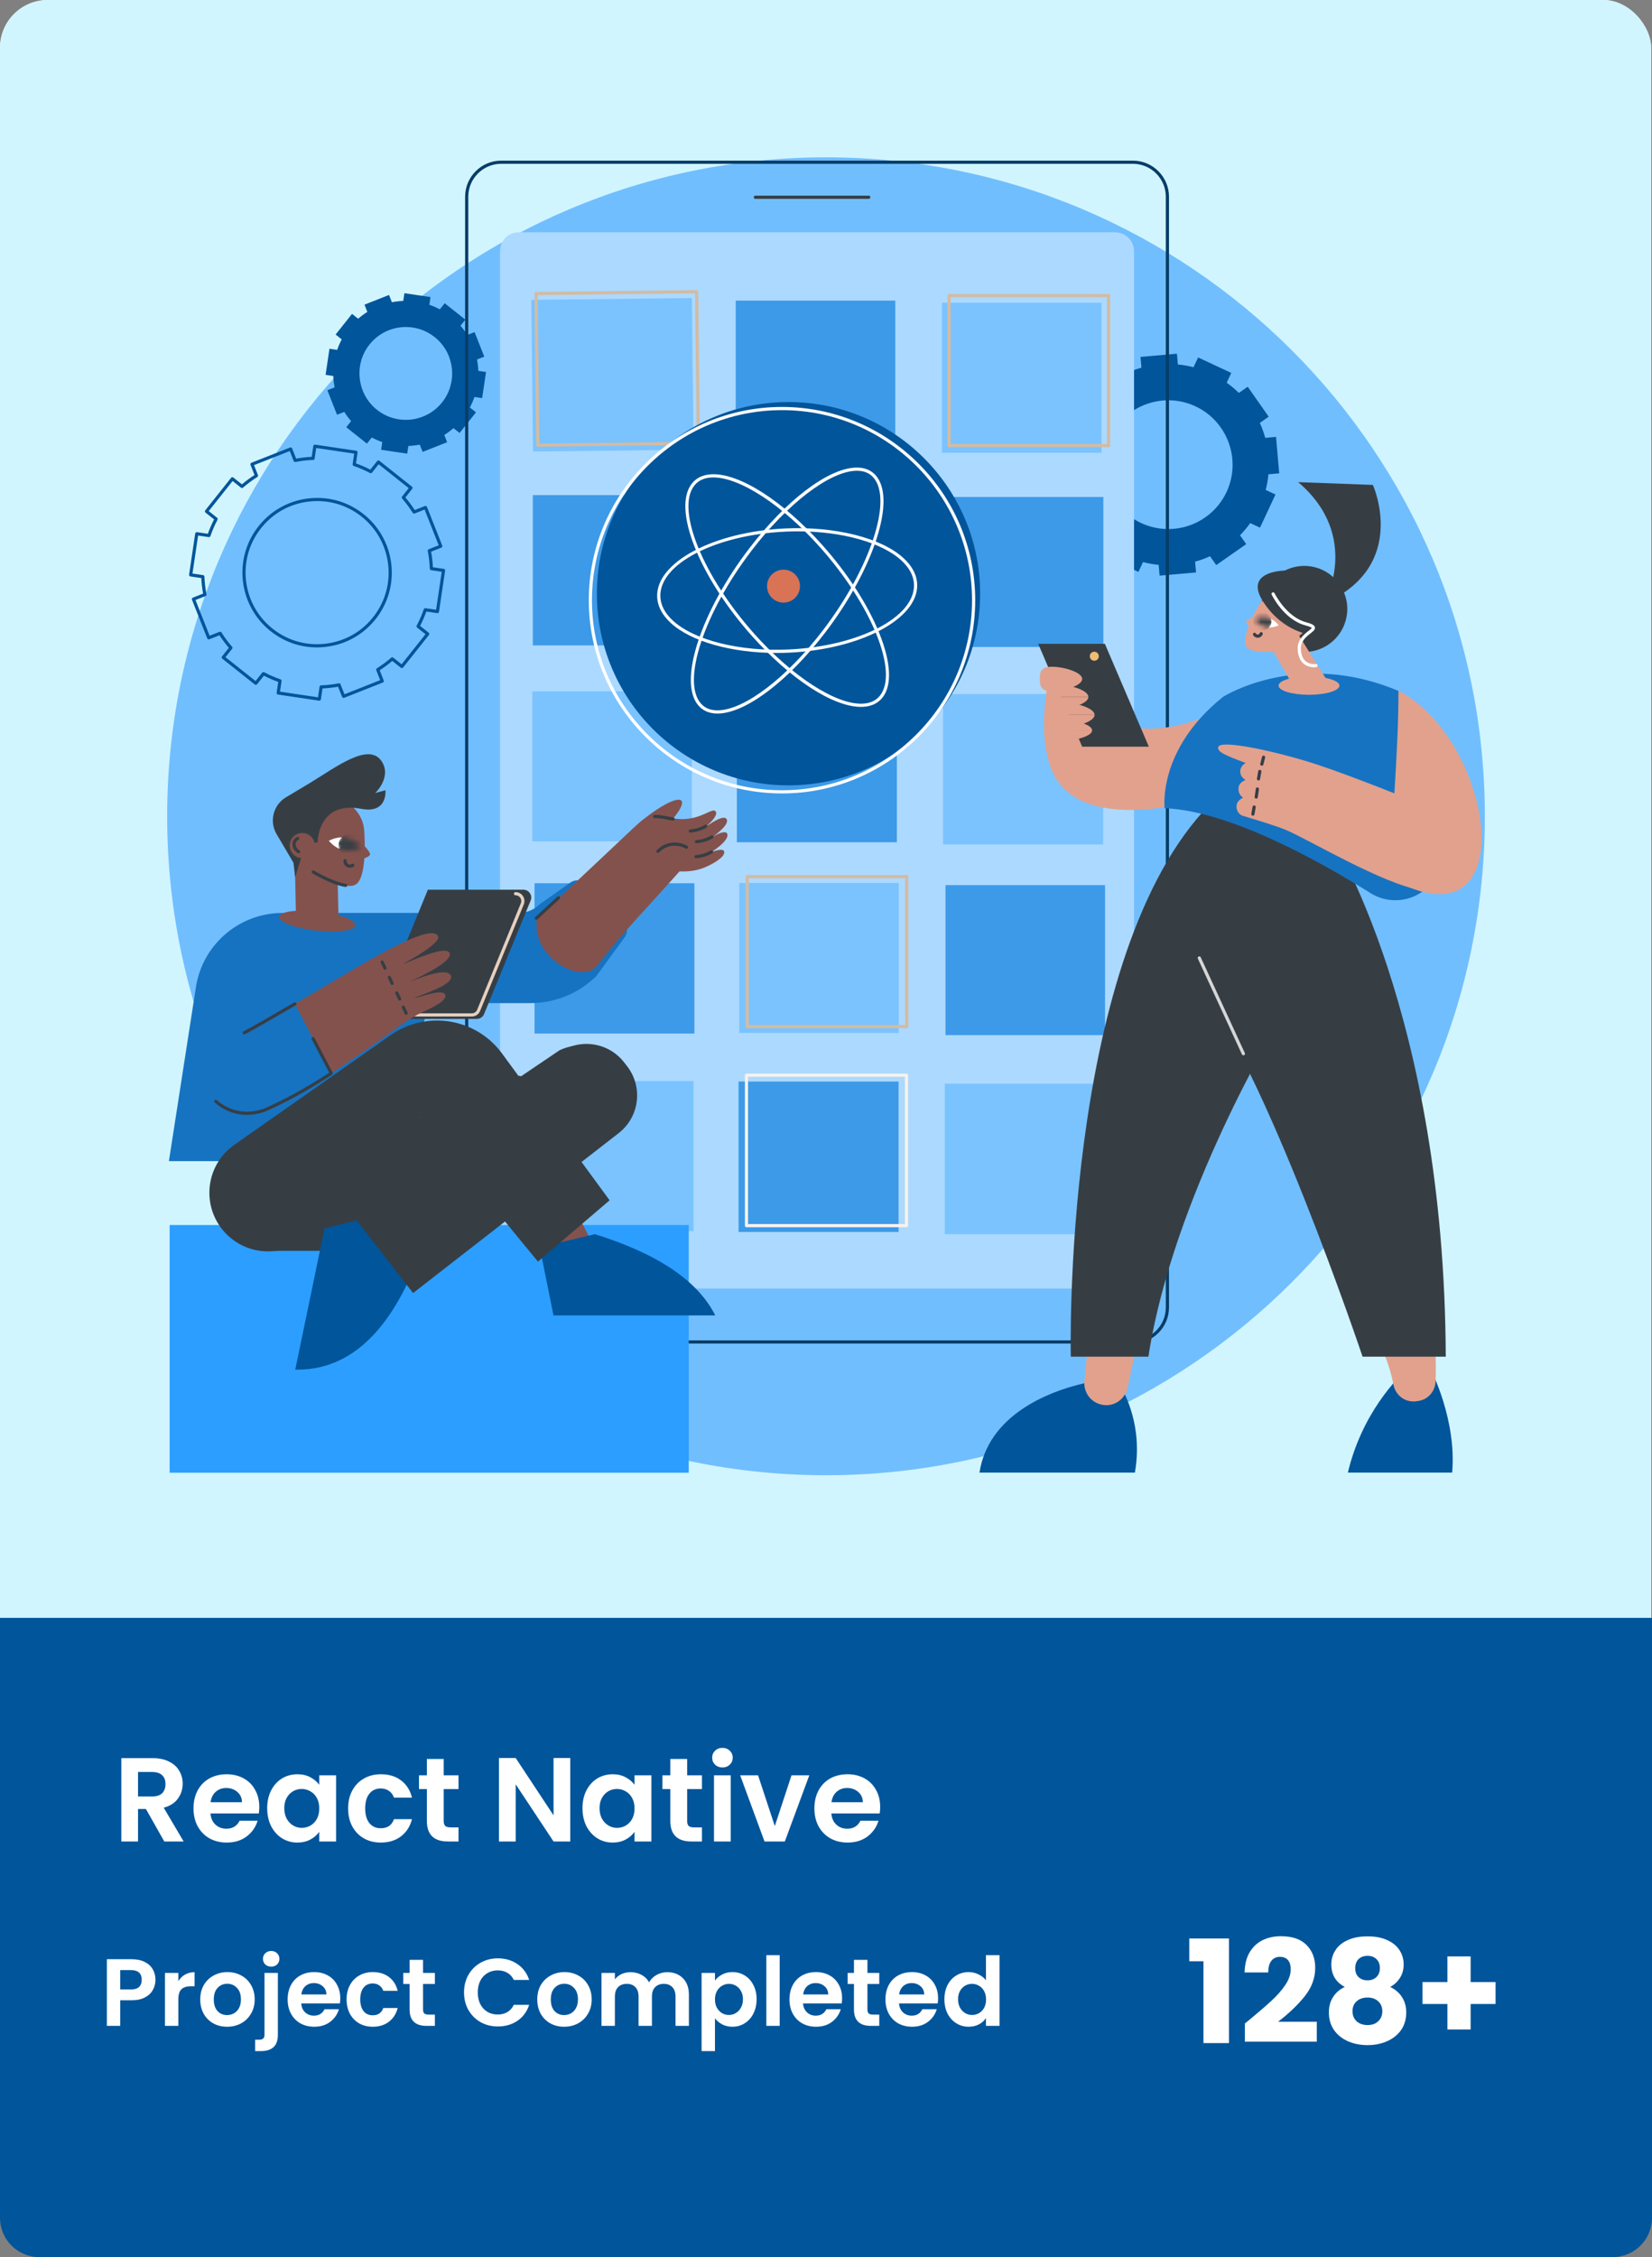
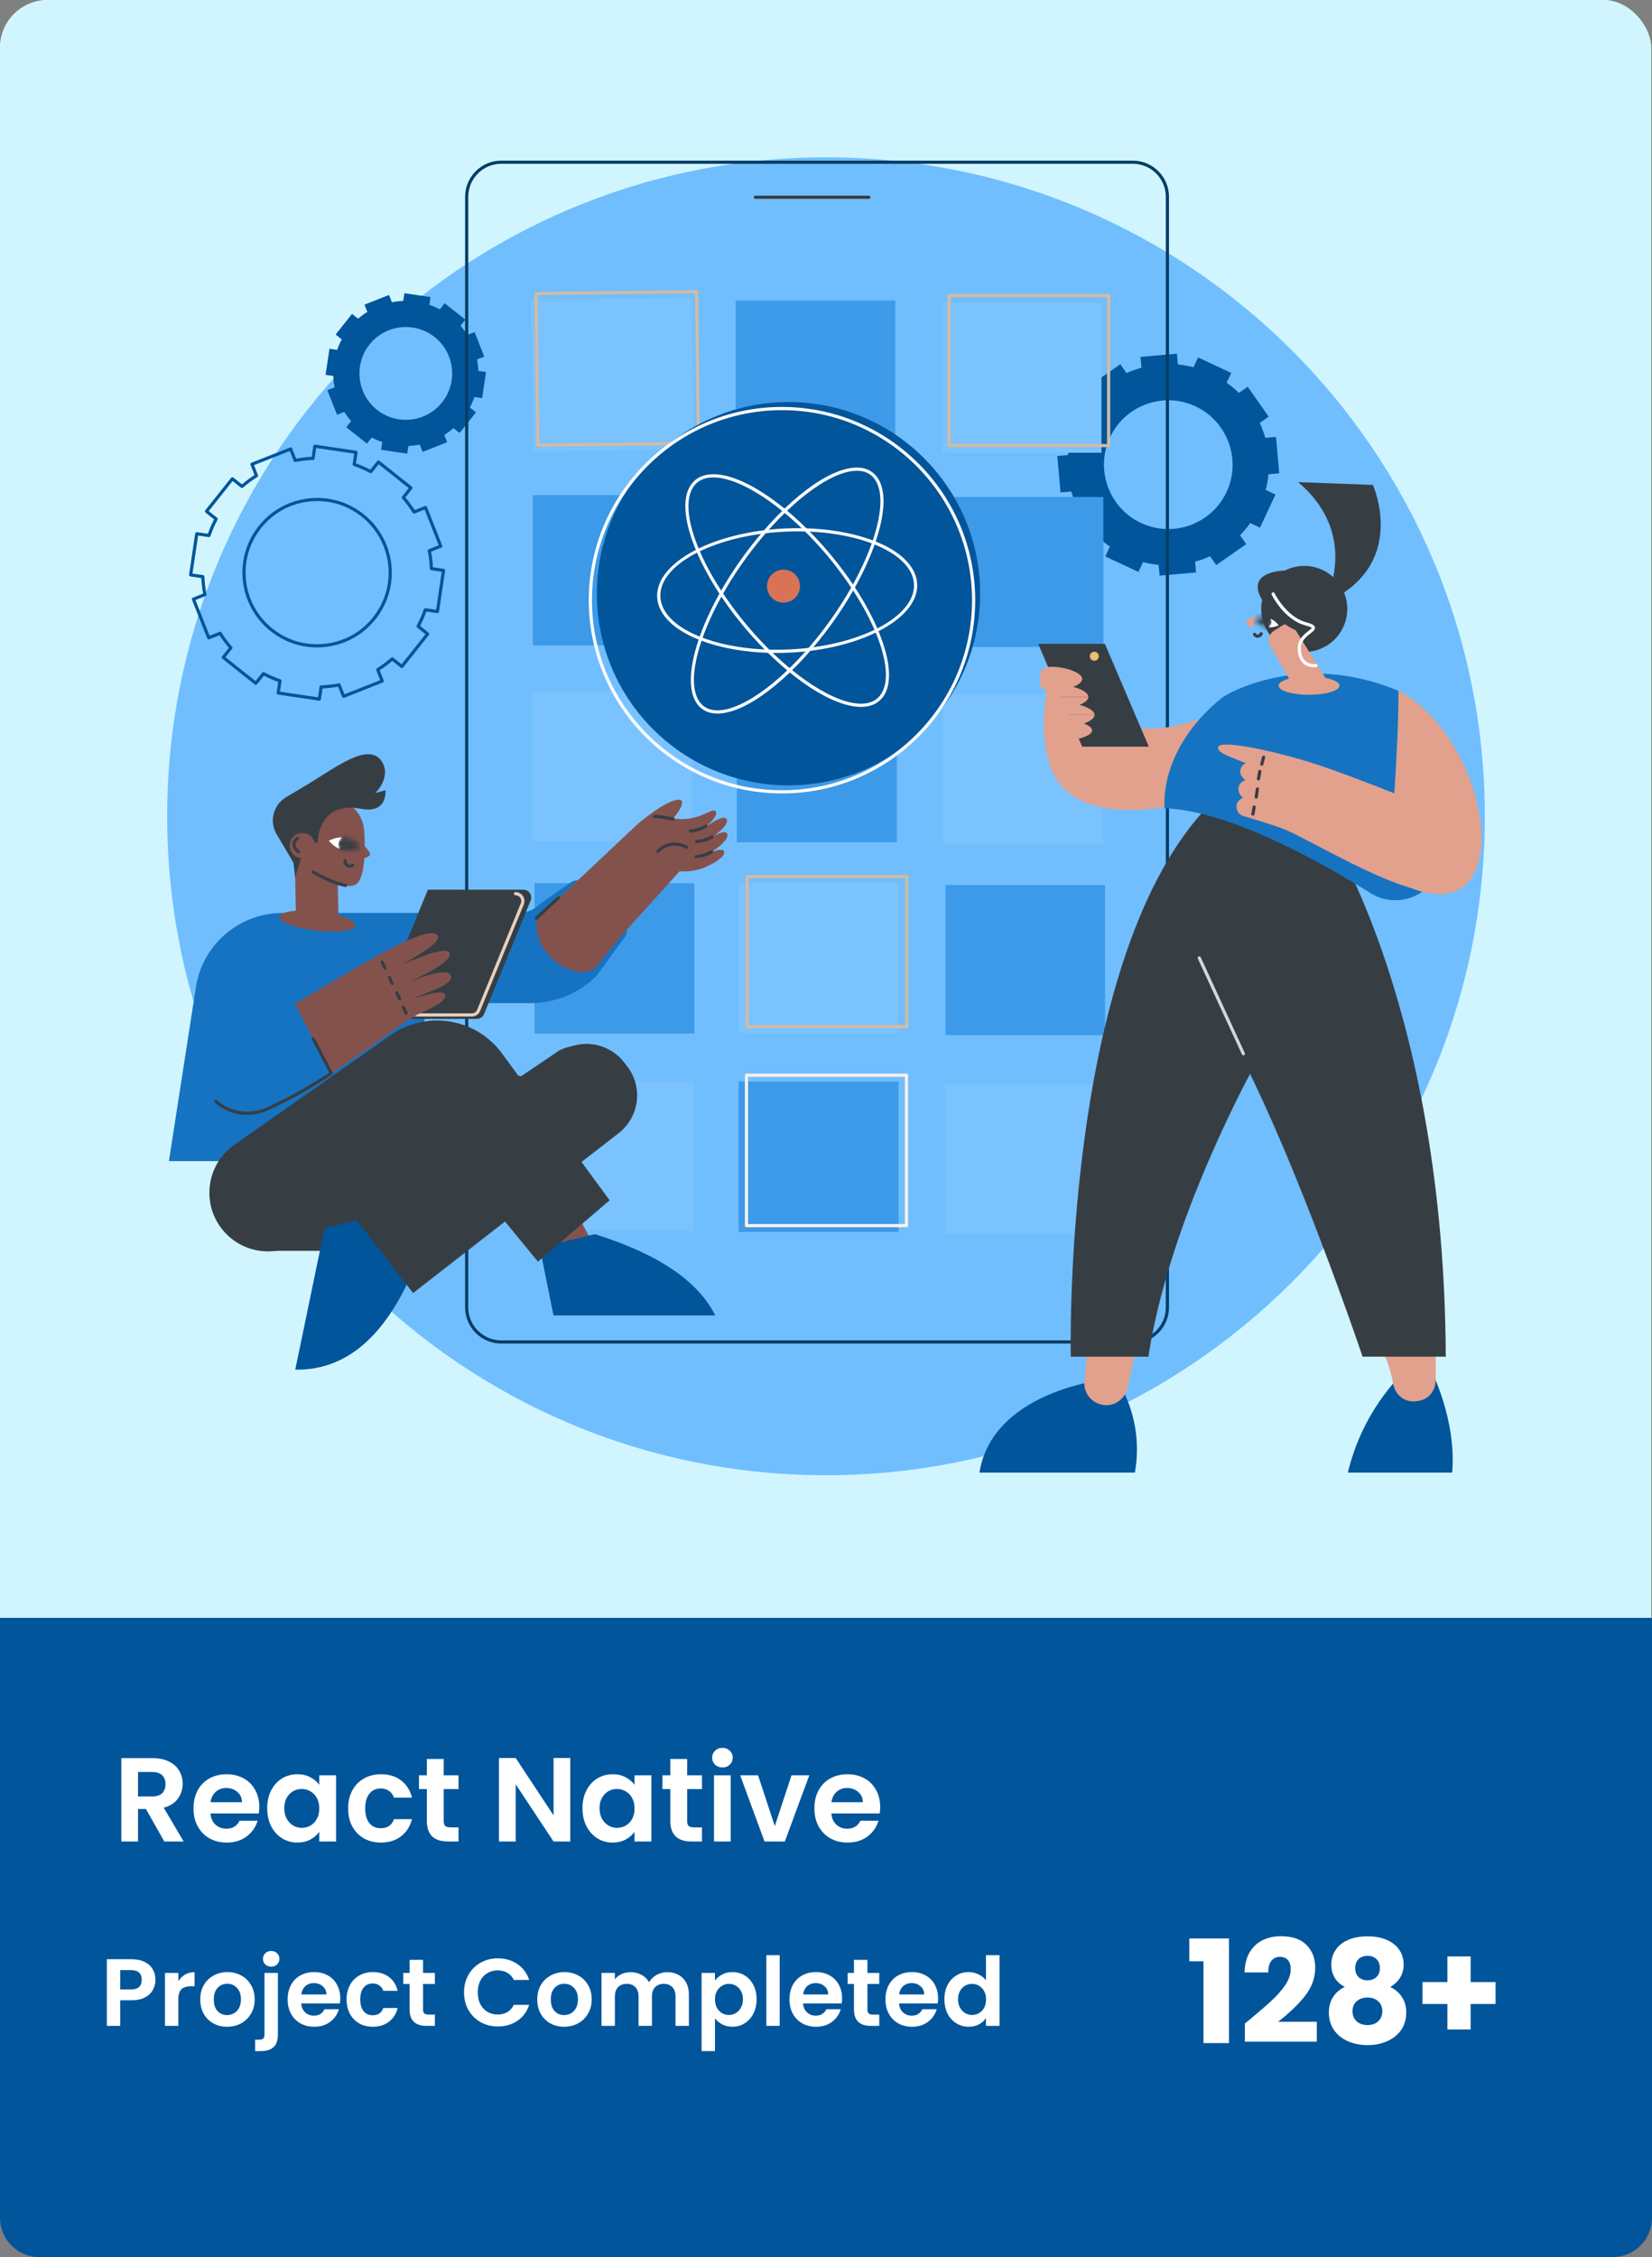
<svg xmlns="http://www.w3.org/2000/svg" width="336" height="459" viewBox="0 0 336 459" fill="none">
  <rect x="0" y="0" width="336" height="459" fill="#808080" stroke="none" />
  <rect width="335.822" height="459" rx="9.713" fill="#FDF1E6" />
  <rect width="335.822" height="459" rx="9.713" fill="#D0F5FF" />
  <path d="M0 329H336V451C336 455.418 332.418 459 328 459H8C3.582 459 0 455.418 0 451V329Z" fill="#01559B" />
  <path d="M33.418 374.479L29.678 367.874H28.075V374.479H24.676V357.529H31.038C32.349 357.529 33.466 357.764 34.389 358.234C35.312 358.687 36 359.31 36.453 360.104C36.923 360.881 37.157 361.755 37.157 362.726C37.157 363.843 36.834 364.855 36.186 365.762C35.538 366.652 34.575 367.267 33.296 367.607L37.352 374.479H33.418ZM28.075 365.325H30.916C31.839 365.325 32.527 365.106 32.981 364.669C33.434 364.216 33.66 363.592 33.66 362.799C33.66 362.022 33.434 361.423 32.981 361.002C32.527 360.565 31.839 360.346 30.916 360.346H28.075V365.325ZM52.738 367.461C52.738 367.947 52.706 368.384 52.641 368.773H42.806C42.887 369.744 43.227 370.505 43.826 371.055C44.425 371.606 45.162 371.881 46.036 371.881C47.299 371.881 48.197 371.339 48.732 370.254H52.398C52.01 371.549 51.265 372.618 50.164 373.46C49.063 374.285 47.712 374.698 46.109 374.698C44.814 374.698 43.648 374.415 42.612 373.848C41.592 373.265 40.791 372.448 40.208 371.395C39.641 370.343 39.358 369.129 39.358 367.753C39.358 366.361 39.641 365.138 40.208 364.086C40.775 363.034 41.568 362.224 42.588 361.658C43.608 361.091 44.782 360.808 46.109 360.808C47.388 360.808 48.529 361.083 49.533 361.633C50.553 362.184 51.338 362.969 51.889 363.989C52.455 364.993 52.738 366.15 52.738 367.461ZM49.217 366.49C49.201 365.616 48.885 364.92 48.27 364.402C47.655 363.868 46.902 363.6 46.012 363.6C45.17 363.6 44.458 363.859 43.875 364.377C43.308 364.879 42.96 365.584 42.831 366.49H49.217ZM54.346 367.704C54.346 366.344 54.613 365.138 55.147 364.086C55.697 363.034 56.434 362.224 57.357 361.658C58.296 361.091 59.34 360.808 60.489 360.808C61.493 360.808 62.367 361.01 63.112 361.415C63.873 361.82 64.48 362.33 64.933 362.945V361.026H68.357V374.479H64.933V372.513C64.496 373.144 63.889 373.67 63.112 374.091C62.351 374.496 61.469 374.698 60.465 374.698C59.332 374.698 58.296 374.407 57.357 373.824C56.434 373.241 55.697 372.423 55.147 371.371C54.613 370.303 54.346 369.08 54.346 367.704ZM64.933 367.753C64.933 366.927 64.772 366.223 64.448 365.64C64.124 365.041 63.687 364.588 63.136 364.28C62.586 363.957 61.995 363.795 61.364 363.795C60.732 363.795 60.15 363.948 59.615 364.256C59.081 364.564 58.644 365.017 58.304 365.616C57.98 366.199 57.818 366.895 57.818 367.704C57.818 368.514 57.98 369.226 58.304 369.841C58.644 370.44 59.081 370.902 59.615 371.225C60.166 371.549 60.748 371.711 61.364 371.711C61.995 371.711 62.586 371.557 63.136 371.25C63.687 370.926 64.124 370.473 64.448 369.89C64.772 369.291 64.933 368.579 64.933 367.753ZM70.804 367.753C70.804 366.361 71.087 365.146 71.654 364.11C72.22 363.058 73.005 362.249 74.009 361.682C75.013 361.099 76.162 360.808 77.457 360.808C79.125 360.808 80.501 361.229 81.586 362.071C82.686 362.896 83.423 364.062 83.795 365.567H80.129C79.934 364.985 79.602 364.531 79.133 364.207C78.68 363.868 78.113 363.698 77.433 363.698C76.462 363.698 75.693 364.054 75.126 364.766C74.559 365.462 74.276 366.458 74.276 367.753C74.276 369.032 74.559 370.027 75.126 370.74C75.693 371.436 76.462 371.784 77.433 371.784C78.809 371.784 79.708 371.169 80.129 369.938H83.795C83.423 371.395 82.686 372.553 81.586 373.411C80.485 374.269 79.109 374.698 77.457 374.698C76.162 374.698 75.013 374.415 74.009 373.848C73.005 373.265 72.22 372.456 71.654 371.42C71.087 370.367 70.804 369.145 70.804 367.753ZM90.244 363.819V370.327C90.244 370.78 90.35 371.112 90.56 371.323C90.787 371.517 91.159 371.614 91.677 371.614H93.255V374.479H91.118C88.253 374.479 86.82 373.087 86.82 370.303V363.819H85.218V361.026H86.82V357.699H90.244V361.026H93.255V363.819H90.244ZM115.984 374.479H112.585L104.887 362.848V374.479H101.487V357.505H104.887L112.585 369.161V357.505H115.984V374.479ZM118.47 367.704C118.47 366.344 118.737 365.138 119.271 364.086C119.822 363.034 120.558 362.224 121.481 361.658C122.42 361.091 123.464 360.808 124.614 360.808C125.617 360.808 126.492 361.01 127.236 361.415C127.997 361.82 128.604 362.33 129.058 362.945V361.026H132.482V374.479H129.058V372.513C128.62 373.144 128.013 373.67 127.236 374.091C126.475 374.496 125.593 374.698 124.589 374.698C123.456 374.698 122.42 374.407 121.481 373.824C120.558 373.241 119.822 372.423 119.271 371.371C118.737 370.303 118.47 369.08 118.47 367.704ZM129.058 367.753C129.058 366.927 128.896 366.223 128.572 365.64C128.248 365.041 127.811 364.588 127.261 364.28C126.71 363.957 126.119 363.795 125.488 363.795C124.857 363.795 124.274 363.948 123.739 364.256C123.205 364.564 122.768 365.017 122.428 365.616C122.104 366.199 121.942 366.895 121.942 367.704C121.942 368.514 122.104 369.226 122.428 369.841C122.768 370.44 123.205 370.902 123.739 371.225C124.29 371.549 124.873 371.711 125.488 371.711C126.119 371.711 126.71 371.557 127.261 371.25C127.811 370.926 128.248 370.473 128.572 369.89C128.896 369.291 129.058 368.579 129.058 367.753ZM139.76 363.819V370.327C139.76 370.78 139.865 371.112 140.076 371.323C140.303 371.517 140.675 371.614 141.193 371.614H142.771V374.479H140.634C137.769 374.479 136.336 373.087 136.336 370.303V363.819H134.734V361.026H136.336V357.699H139.76V361.026H142.771V363.819H139.76ZM146.941 359.424C146.342 359.424 145.84 359.237 145.435 358.865C145.047 358.477 144.852 357.999 144.852 357.432C144.852 356.866 145.047 356.396 145.435 356.024C145.84 355.635 146.342 355.441 146.941 355.441C147.54 355.441 148.034 355.635 148.422 356.024C148.827 356.396 149.029 356.866 149.029 357.432C149.029 357.999 148.827 358.477 148.422 358.865C148.034 359.237 147.54 359.424 146.941 359.424ZM148.616 361.026V374.479H145.217V361.026H148.616ZM157.585 371.347L160.985 361.026H164.603L159.625 374.479H155.496L150.543 361.026H154.185L157.585 371.347ZM179.018 367.461C179.018 367.947 178.986 368.384 178.921 368.773H169.086C169.167 369.744 169.507 370.505 170.106 371.055C170.705 371.606 171.442 371.881 172.316 371.881C173.579 371.881 174.477 371.339 175.012 370.254H178.679C178.29 371.549 177.545 372.618 176.444 373.46C175.344 374.285 173.992 374.698 172.389 374.698C171.094 374.698 169.928 374.415 168.892 373.848C167.872 373.265 167.071 372.448 166.488 371.395C165.921 370.343 165.638 369.129 165.638 367.753C165.638 366.361 165.921 365.138 166.488 364.086C167.055 363.034 167.848 362.224 168.868 361.658C169.888 361.091 171.062 360.808 172.389 360.808C173.668 360.808 174.809 361.083 175.813 361.633C176.833 362.184 177.618 362.969 178.169 363.989C178.735 364.993 179.018 366.15 179.018 367.461ZM175.497 366.49C175.481 365.616 175.165 364.92 174.55 364.402C173.935 363.868 173.182 363.6 172.292 363.6C171.45 363.6 170.738 363.859 170.155 364.377C169.588 364.879 169.24 365.584 169.111 366.49H175.497Z" fill="white" />
  <path d="M31.621 402.612C31.621 403.338 31.447 404.017 31.097 404.652C30.76 405.287 30.223 405.798 29.485 406.187C28.759 406.575 27.84 406.77 26.726 406.77H24.453V411.976H21.733V398.416H26.726C27.775 398.416 28.669 398.597 29.407 398.96C30.145 399.323 30.695 399.821 31.058 400.456C31.434 401.09 31.621 401.809 31.621 402.612ZM26.609 404.574C27.36 404.574 27.917 404.406 28.28 404.069C28.643 403.72 28.824 403.234 28.824 402.612C28.824 401.291 28.086 400.631 26.609 400.631H24.453V404.574H26.609ZM36.272 402.884C36.622 402.314 37.075 401.868 37.632 401.544C38.202 401.22 38.849 401.058 39.575 401.058V403.914H38.856C38.001 403.914 37.354 404.115 36.913 404.516C36.486 404.918 36.272 405.617 36.272 406.614V411.976H33.552V401.214H36.272V402.884ZM46.186 412.151C45.15 412.151 44.217 411.924 43.388 411.471C42.559 411.005 41.905 410.351 41.426 409.509C40.96 408.667 40.727 407.696 40.727 406.595C40.727 405.494 40.966 404.523 41.446 403.681C41.938 402.839 42.605 402.191 43.447 401.738C44.288 401.272 45.227 401.039 46.263 401.039C47.3 401.039 48.239 401.272 49.08 401.738C49.922 402.191 50.583 402.839 51.062 403.681C51.554 404.523 51.8 405.494 51.8 406.595C51.8 407.696 51.548 408.667 51.042 409.509C50.55 410.351 49.877 411.005 49.022 411.471C48.18 411.924 47.235 412.151 46.186 412.151ZM46.186 409.781C46.678 409.781 47.138 409.664 47.565 409.431C48.005 409.185 48.355 408.822 48.614 408.343C48.873 407.864 49.003 407.281 49.003 406.595C49.003 405.572 48.731 404.788 48.187 404.244C47.656 403.687 47.002 403.409 46.225 403.409C45.447 403.409 44.794 403.687 44.263 404.244C43.744 404.788 43.485 405.572 43.485 406.595C43.485 407.618 43.738 408.408 44.243 408.965C44.761 409.509 45.409 409.781 46.186 409.781ZM55.175 399.931C54.682 399.931 54.274 399.782 53.951 399.485C53.64 399.174 53.484 398.792 53.484 398.338C53.484 397.885 53.64 397.509 53.951 397.212C54.274 396.901 54.682 396.745 55.175 396.745C55.654 396.745 56.049 396.901 56.359 397.212C56.67 397.509 56.826 397.885 56.826 398.338C56.826 398.792 56.67 399.174 56.359 399.485C56.049 399.782 55.654 399.931 55.175 399.931ZM56.515 413.744C56.515 414.935 56.217 415.79 55.621 416.308C55.038 416.839 54.197 417.105 53.096 417.105H51.891V414.793H52.668C53.083 414.793 53.374 414.709 53.543 414.54C53.711 414.385 53.795 414.126 53.795 413.763V401.214H56.515V413.744ZM69.207 406.362C69.207 406.75 69.181 407.1 69.129 407.411H61.261C61.326 408.188 61.598 408.797 62.077 409.237C62.556 409.677 63.146 409.897 63.845 409.897C64.855 409.897 65.574 409.464 66.001 408.596H68.935C68.624 409.632 68.028 410.487 67.148 411.16C66.267 411.821 65.186 412.151 63.903 412.151C62.867 412.151 61.935 411.924 61.106 411.471C60.29 411.005 59.649 410.351 59.183 409.509C58.729 408.667 58.503 407.696 58.503 406.595C58.503 405.481 58.729 404.503 59.183 403.661C59.636 402.819 60.271 402.172 61.087 401.719C61.903 401.265 62.841 401.039 63.903 401.039C64.927 401.039 65.84 401.259 66.643 401.699C67.459 402.14 68.087 402.768 68.527 403.584C68.98 404.387 69.207 405.313 69.207 406.362ZM66.39 405.585C66.377 404.885 66.125 404.328 65.632 403.914C65.14 403.486 64.538 403.273 63.826 403.273C63.152 403.273 62.582 403.48 62.116 403.894C61.663 404.296 61.384 404.859 61.281 405.585H66.39ZM70.493 406.595C70.493 405.481 70.719 404.51 71.173 403.681C71.626 402.839 72.254 402.191 73.057 401.738C73.86 401.272 74.78 401.039 75.816 401.039C77.15 401.039 78.251 401.375 79.118 402.049C79.999 402.709 80.588 403.642 80.886 404.846H77.953C77.797 404.38 77.532 404.017 77.156 403.758C76.794 403.486 76.34 403.35 75.796 403.35C75.019 403.35 74.404 403.635 73.951 404.205C73.498 404.762 73.271 405.559 73.271 406.595C73.271 407.618 73.498 408.414 73.951 408.984C74.404 409.541 75.019 409.82 75.796 409.82C76.897 409.82 77.616 409.328 77.953 408.343H80.886C80.588 409.509 79.999 410.435 79.118 411.121C78.238 411.808 77.137 412.151 75.816 412.151C74.78 412.151 73.86 411.924 73.057 411.471C72.254 411.005 71.626 410.357 71.173 409.528C70.719 408.686 70.493 407.709 70.493 406.595ZM86.045 403.448V408.654C86.045 409.017 86.129 409.282 86.298 409.451C86.479 409.606 86.777 409.684 87.192 409.684H88.454V411.976H86.745C84.452 411.976 83.306 410.862 83.306 408.635V403.448H82.024V401.214H83.306V398.552H86.045V401.214H88.454V403.448H86.045ZM94.379 405.177C94.379 403.843 94.677 402.651 95.273 401.602C95.881 400.54 96.704 399.718 97.74 399.135C98.789 398.539 99.961 398.241 101.256 398.241C102.771 398.241 104.099 398.63 105.239 399.407C106.378 400.184 107.175 401.259 107.628 402.632H104.5C104.19 401.984 103.749 401.498 103.179 401.175C102.623 400.851 101.975 400.689 101.237 400.689C100.447 400.689 99.741 400.877 99.119 401.252C98.51 401.615 98.031 402.133 97.682 402.807C97.345 403.48 97.177 404.27 97.177 405.177C97.177 406.07 97.345 406.86 97.682 407.547C98.031 408.22 98.51 408.745 99.119 409.12C99.741 409.483 100.447 409.664 101.237 409.664C101.975 409.664 102.623 409.502 103.179 409.179C103.749 408.842 104.19 408.35 104.5 407.702H107.628C107.175 409.088 106.378 410.169 105.239 410.946C104.112 411.711 102.784 412.093 101.256 412.093C99.961 412.093 98.789 411.801 97.74 411.218C96.704 410.623 95.881 409.8 95.273 408.751C94.677 407.702 94.379 406.511 94.379 405.177ZM114.73 412.151C113.694 412.151 112.762 411.924 111.933 411.471C111.104 411.005 110.45 410.351 109.971 409.509C109.504 408.667 109.271 407.696 109.271 406.595C109.271 405.494 109.511 404.523 109.99 403.681C110.482 402.839 111.149 402.191 111.991 401.738C112.833 401.272 113.772 401.039 114.808 401.039C115.844 401.039 116.783 401.272 117.625 401.738C118.467 402.191 119.127 402.839 119.606 403.681C120.099 404.523 120.345 405.494 120.345 406.595C120.345 407.696 120.092 408.667 119.587 409.509C119.095 410.351 118.421 411.005 117.567 411.471C116.725 411.924 115.779 412.151 114.73 412.151ZM114.73 409.781C115.222 409.781 115.682 409.664 116.11 409.431C116.55 409.185 116.9 408.822 117.159 408.343C117.418 407.864 117.547 407.281 117.547 406.595C117.547 405.572 117.275 404.788 116.731 404.244C116.2 403.687 115.546 403.409 114.769 403.409C113.992 403.409 113.338 403.687 112.807 404.244C112.289 404.788 112.03 405.572 112.03 406.595C112.03 407.618 112.283 408.408 112.788 408.965C113.306 409.509 113.953 409.781 114.73 409.781ZM135.706 401.058C137.027 401.058 138.089 401.466 138.892 402.282C139.707 403.085 140.115 404.212 140.115 405.662V411.976H137.396V406.031C137.396 405.19 137.182 404.548 136.755 404.108C136.327 403.655 135.744 403.428 135.006 403.428C134.268 403.428 133.679 403.655 133.238 404.108C132.811 404.548 132.597 405.19 132.597 406.031V411.976H129.877V406.031C129.877 405.19 129.664 404.548 129.236 404.108C128.809 403.655 128.226 403.428 127.488 403.428C126.737 403.428 126.141 403.655 125.701 404.108C125.273 404.548 125.06 405.19 125.06 406.031V411.976H122.34V401.214H125.06V402.515C125.409 402.062 125.856 401.706 126.4 401.447C126.957 401.188 127.566 401.058 128.226 401.058C129.068 401.058 129.819 401.239 130.48 401.602C131.14 401.952 131.652 402.457 132.014 403.117C132.364 402.496 132.869 401.997 133.53 401.621C134.203 401.246 134.928 401.058 135.706 401.058ZM145.416 402.768C145.766 402.276 146.245 401.868 146.854 401.544C147.475 401.207 148.181 401.039 148.971 401.039C149.891 401.039 150.72 401.265 151.458 401.719C152.209 402.172 152.798 402.819 153.226 403.661C153.666 404.49 153.886 405.455 153.886 406.556C153.886 407.657 153.666 408.635 153.226 409.489C152.798 410.331 152.209 410.985 151.458 411.452C150.72 411.918 149.891 412.151 148.971 412.151C148.181 412.151 147.482 411.989 146.873 411.665C146.277 411.341 145.792 410.933 145.416 410.441V417.105H142.696V401.214H145.416V402.768ZM151.108 406.556C151.108 405.908 150.972 405.351 150.7 404.885C150.441 404.406 150.092 404.043 149.651 403.797C149.224 403.551 148.758 403.428 148.252 403.428C147.76 403.428 147.294 403.558 146.854 403.817C146.426 404.063 146.077 404.425 145.805 404.905C145.546 405.384 145.416 405.947 145.416 406.595C145.416 407.242 145.546 407.806 145.805 408.285C146.077 408.764 146.426 409.133 146.854 409.392C147.294 409.638 147.76 409.761 148.252 409.761C148.758 409.761 149.224 409.632 149.651 409.373C150.092 409.114 150.441 408.745 150.7 408.266C150.972 407.786 151.108 407.216 151.108 406.556ZM158.582 397.6V411.976H155.863V397.6H158.582ZM171.274 406.362C171.274 406.75 171.249 407.1 171.197 407.411H163.329C163.394 408.188 163.666 408.797 164.145 409.237C164.624 409.677 165.213 409.897 165.913 409.897C166.923 409.897 167.642 409.464 168.069 408.596H171.002C170.692 409.632 170.096 410.487 169.215 411.16C168.335 411.821 167.253 412.151 165.971 412.151C164.935 412.151 164.002 411.924 163.173 411.471C162.357 411.005 161.716 410.351 161.25 409.509C160.797 408.667 160.57 407.696 160.57 406.595C160.57 405.481 160.797 404.503 161.25 403.661C161.703 402.819 162.338 402.172 163.154 401.719C163.97 401.265 164.909 401.039 165.971 401.039C166.994 401.039 167.907 401.259 168.71 401.699C169.526 402.14 170.154 402.768 170.595 403.584C171.048 404.387 171.274 405.313 171.274 406.362ZM168.458 405.585C168.445 404.885 168.192 404.328 167.7 403.914C167.208 403.486 166.606 403.273 165.893 403.273C165.22 403.273 164.65 403.48 164.184 403.894C163.73 404.296 163.452 404.859 163.348 405.585H168.458ZM176.426 403.448V408.654C176.426 409.017 176.51 409.282 176.679 409.451C176.86 409.606 177.158 409.684 177.572 409.684H178.835V411.976H177.126C174.833 411.976 173.687 410.862 173.687 408.635V403.448H172.405V401.214H173.687V398.552H176.426V401.214H178.835V403.448H176.426ZM190.796 406.362C190.796 406.75 190.77 407.1 190.719 407.411H182.851C182.915 408.188 183.187 408.797 183.667 409.237C184.146 409.677 184.735 409.897 185.434 409.897C186.445 409.897 187.163 409.464 187.591 408.596H190.524C190.213 409.632 189.618 410.487 188.737 411.16C187.856 411.821 186.775 412.151 185.493 412.151C184.457 412.151 183.524 411.924 182.695 411.471C181.879 411.005 181.238 410.351 180.772 409.509C180.319 408.667 180.092 407.696 180.092 406.595C180.092 405.481 180.319 404.503 180.772 403.661C181.225 402.819 181.86 402.172 182.676 401.719C183.492 401.265 184.431 401.039 185.493 401.039C186.516 401.039 187.429 401.259 188.232 401.699C189.048 402.14 189.676 402.768 190.116 403.584C190.57 404.387 190.796 405.313 190.796 406.362ZM187.979 405.585C187.966 404.885 187.714 404.328 187.222 403.914C186.73 403.486 186.127 403.273 185.415 403.273C184.742 403.273 184.172 403.48 183.705 403.894C183.252 404.296 182.974 404.859 182.87 405.585H187.979ZM192.082 406.556C192.082 405.468 192.296 404.503 192.723 403.661C193.164 402.819 193.759 402.172 194.511 401.719C195.262 401.265 196.097 401.039 197.017 401.039C197.716 401.039 198.383 401.194 199.018 401.505C199.652 401.803 200.157 402.204 200.533 402.709V397.6H203.291V411.976H200.533V410.383C200.196 410.914 199.723 411.341 199.115 411.665C198.506 411.989 197.8 412.151 196.997 412.151C196.091 412.151 195.262 411.918 194.511 411.452C193.759 410.985 193.164 410.331 192.723 409.489C192.296 408.635 192.082 407.657 192.082 406.556ZM200.552 406.595C200.552 405.934 200.423 405.371 200.164 404.905C199.905 404.425 199.555 404.063 199.115 403.817C198.674 403.558 198.202 403.428 197.697 403.428C197.191 403.428 196.725 403.551 196.298 403.797C195.87 404.043 195.521 404.406 195.249 404.885C194.99 405.351 194.86 405.908 194.86 406.556C194.86 407.204 194.99 407.773 195.249 408.266C195.521 408.745 195.87 409.114 196.298 409.373C196.738 409.632 197.204 409.761 197.697 409.761C198.202 409.761 198.674 409.638 199.115 409.392C199.555 409.133 199.905 408.771 200.164 408.304C200.423 407.825 200.552 407.255 200.552 406.595Z" fill="white" />
  <path d="M241.888 398.84V394.207H249.96V415.479H244.773V398.84H241.888ZM253.194 411.487C253.854 410.963 254.155 410.72 254.097 410.759C256.001 409.185 257.497 407.893 258.585 406.883C259.692 405.873 260.625 404.814 261.382 403.707C262.14 402.599 262.519 401.521 262.519 400.472C262.519 399.676 262.334 399.054 261.965 398.607C261.596 398.16 261.042 397.937 260.304 397.937C259.566 397.937 258.983 398.219 258.556 398.782C258.148 399.326 257.944 400.103 257.944 401.113H253.135C253.174 399.462 253.524 398.083 254.185 396.975C254.864 395.868 255.748 395.052 256.836 394.528C257.944 394.003 259.168 393.741 260.508 393.741C262.82 393.741 264.559 394.333 265.724 395.518C266.909 396.703 267.502 398.248 267.502 400.152C267.502 402.23 266.793 404.163 265.374 405.951C263.956 407.718 262.15 409.447 259.954 411.138H267.822V415.188H253.194V411.487ZM273.513 404.056C271.687 403.085 270.774 401.56 270.774 399.481C270.774 398.432 271.046 397.48 271.59 396.626C272.134 395.751 272.959 395.062 274.067 394.557C275.174 394.032 276.534 393.77 278.146 393.77C279.759 393.77 281.109 394.032 282.197 394.557C283.304 395.062 284.13 395.751 284.674 396.626C285.218 397.48 285.49 398.432 285.49 399.481C285.49 400.53 285.237 401.444 284.732 402.221C284.246 402.998 283.586 403.61 282.751 404.056C283.8 404.562 284.606 405.261 285.169 406.155C285.733 407.029 286.014 408.058 286.014 409.243C286.014 410.623 285.665 411.818 284.965 412.828C284.266 413.818 283.314 414.576 282.11 415.101C280.924 415.625 279.603 415.887 278.146 415.887C276.689 415.887 275.359 415.625 274.154 415.101C272.969 414.576 272.027 413.818 271.328 412.828C270.628 411.818 270.279 410.623 270.279 409.243C270.279 408.039 270.56 407 271.124 406.125C271.687 405.232 272.483 404.542 273.513 404.056ZM280.653 400.239C280.653 399.443 280.419 398.831 279.953 398.403C279.506 397.956 278.904 397.733 278.146 397.733C277.389 397.733 276.777 397.956 276.311 398.403C275.864 398.85 275.64 399.472 275.64 400.268C275.64 401.026 275.873 401.628 276.34 402.075C276.806 402.502 277.408 402.716 278.146 402.716C278.885 402.716 279.487 402.493 279.953 402.046C280.419 401.599 280.653 400.997 280.653 400.239ZM278.146 406.213C277.233 406.213 276.495 406.465 275.932 406.97C275.368 407.456 275.087 408.136 275.087 409.01C275.087 409.826 275.359 410.496 275.903 411.021C276.466 411.546 277.214 411.808 278.146 411.808C279.079 411.808 279.807 411.546 280.332 411.021C280.876 410.496 281.148 409.826 281.148 409.01C281.148 408.156 280.866 407.476 280.303 406.97C279.759 406.465 279.04 406.213 278.146 406.213ZM304.182 407.524H299.111V412.711H294.39V407.524H289.32V403.066H294.39V397.85H299.111V403.066H304.182V407.524Z" fill="white" />
  <path d="M168 300C242.006 300 302 240.006 302 166C302 91.994 242.006 32 168 32C93.994 32 34 91.994 34 166C34 240.006 93.994 300 168 300Z" fill="#71BEFE" />
  <path d="M231.549 116.3L232.478 114.307C233.533 114.582 234.596 114.768 235.659 114.87L235.85 117.059L243.264 116.412L243.073 114.218C244.111 113.93 245.126 113.561 246.106 113.114L247.369 114.918L253.466 110.651L252.206 108.851C252.955 108.089 253.65 107.264 254.282 106.375L256.274 107.305L259.421 100.561L257.428 99.631C257.703 98.577 257.889 97.513 257.991 96.45L260.18 96.259L259.533 88.846L257.339 89.037C257.051 87.999 256.682 86.984 256.235 86.003L258.039 84.74L253.772 78.644L251.972 79.904C251.21 79.155 250.385 78.459 249.496 77.828L250.426 75.835L243.682 72.689L242.752 74.681C241.698 74.407 240.634 74.221 239.571 74.119L239.38 71.929L231.966 72.577L232.158 74.771C231.119 75.059 230.105 75.428 229.124 75.874L227.861 74.07L221.764 78.338L223.024 80.138C222.276 80.899 221.58 81.725 220.949 82.613L218.956 81.683L215.81 88.427L217.802 89.357C217.528 90.412 217.341 91.475 217.239 92.538L215.05 92.729L215.698 100.143L217.892 99.951C218.18 100.99 218.549 102.004 218.995 102.985L217.191 104.248L221.459 110.345L223.259 109.085C224.02 109.834 224.846 110.529 225.734 111.16L224.804 113.153L231.549 116.3ZM231.696 106.169C225.577 103.074 222.879 95.655 225.578 89.352C228.559 82.391 236.778 79.401 243.535 82.819C249.653 85.915 252.352 93.334 249.653 99.637C246.672 106.598 238.452 109.588 231.696 106.169Z" fill="#01559B" />
  <path d="M64.948 142.492C64.932 142.492 64.916 142.491 64.9 142.488L56.535 141.245C56.45 141.232 56.374 141.187 56.323 141.118C56.272 141.049 56.251 140.963 56.263 140.878L56.592 138.672C55.59 138.316 54.609 137.89 53.669 137.403L52.282 139.15C52.228 139.218 52.151 139.26 52.066 139.27C51.98 139.281 51.895 139.255 51.828 139.202L45.206 133.943C45.066 133.832 45.043 133.629 45.154 133.489L46.541 131.742C45.853 130.935 45.217 130.077 44.644 129.184L42.569 130.002C42.49 130.034 42.401 130.033 42.322 129.998C42.244 129.964 42.182 129.9 42.151 129.821L39.045 121.955C39.014 121.875 39.015 121.786 39.05 121.707C39.084 121.629 39.147 121.567 39.227 121.536L41.307 120.715C41.115 119.671 40.994 118.61 40.944 117.553L38.732 117.224C38.556 117.198 38.434 117.033 38.461 116.857L39.704 108.492C39.731 108.316 39.893 108.195 40.071 108.22L42.277 108.548C42.633 107.548 43.059 106.568 43.546 105.626L41.798 104.239C41.659 104.128 41.635 103.924 41.746 103.785L47.006 97.163C47.116 97.023 47.319 97 47.459 97.111L49.207 98.499C50.013 97.811 50.871 97.174 51.765 96.601L50.947 94.526C50.881 94.361 50.962 94.173 51.128 94.108L58.994 91.002C59.159 90.936 59.347 91.018 59.413 91.184L60.234 93.264C61.277 93.073 62.339 92.951 63.396 92.901L63.725 90.689C63.751 90.513 63.916 90.393 64.092 90.418L72.457 91.661C72.541 91.674 72.617 91.719 72.668 91.788C72.719 91.857 72.741 91.943 72.728 92.028L72.4 94.234C73.4 94.59 74.381 95.016 75.322 95.503L76.71 93.756C76.82 93.616 77.024 93.593 77.163 93.704L83.786 98.963C83.925 99.074 83.949 99.277 83.838 99.416L82.45 101.164C83.137 101.97 83.774 102.828 84.348 103.723L86.422 102.904C86.587 102.838 86.776 102.919 86.841 103.085L89.946 110.951C90.012 111.117 89.93 111.305 89.764 111.37L87.685 112.191C87.876 113.233 87.997 114.294 88.047 115.353L90.259 115.682C90.344 115.695 90.42 115.74 90.471 115.809C90.522 115.878 90.544 115.964 90.531 116.049L89.287 124.414C89.275 124.498 89.229 124.575 89.16 124.626C89.091 124.677 89.006 124.698 88.92 124.686L86.715 124.358C86.359 125.358 85.933 126.338 85.445 127.279L87.193 128.667C87.26 128.72 87.303 128.798 87.313 128.883C87.323 128.968 87.298 129.054 87.245 129.121L81.986 135.743C81.932 135.811 81.855 135.853 81.77 135.863C81.684 135.873 81.599 135.848 81.532 135.795L79.784 134.407C78.979 135.095 78.12 135.732 77.226 136.306L78.045 138.379C78.076 138.459 78.075 138.548 78.04 138.627C78.007 138.705 77.943 138.767 77.863 138.798L69.997 141.904C69.918 141.935 69.829 141.934 69.75 141.9C69.672 141.866 69.61 141.802 69.579 141.722L68.757 139.643C67.716 139.833 66.654 139.955 65.595 140.005L65.266 142.217C65.254 142.301 65.208 142.378 65.139 142.429C65.084 142.47 65.016 142.492 64.948 142.492ZM56.95 140.654L64.676 141.802L64.996 139.646C65.019 139.492 65.148 139.376 65.304 139.371C66.508 139.328 67.717 139.189 68.898 138.958C69.049 138.929 69.203 139.011 69.26 139.157L70.061 141.184L77.326 138.316L76.528 136.294C76.47 136.149 76.525 135.984 76.657 135.902C77.68 135.261 78.659 134.536 79.564 133.745C79.682 133.642 79.855 133.638 79.977 133.735L81.681 135.088L86.539 128.972L84.835 127.619C84.713 127.522 84.678 127.351 84.751 127.214C85.317 126.151 85.802 125.034 86.193 123.894C86.244 123.746 86.392 123.658 86.546 123.679L88.697 123.999L89.845 116.273L87.689 115.952C87.535 115.929 87.419 115.8 87.414 115.645C87.371 114.44 87.232 113.231 87.001 112.05C86.971 111.898 87.055 111.745 87.2 111.688L89.228 110.888L86.359 103.622L84.337 104.421C84.192 104.478 84.028 104.424 83.945 104.291C83.305 103.268 82.579 102.29 81.788 101.385C81.686 101.267 81.681 101.093 81.778 100.971L83.131 99.267L77.015 94.41L75.662 96.113C75.565 96.235 75.395 96.271 75.257 96.197C74.195 95.632 73.078 95.147 71.937 94.755C71.79 94.705 71.7 94.556 71.722 94.402L72.042 92.251L64.316 91.103L63.995 93.259C63.973 93.413 63.843 93.529 63.688 93.534C62.486 93.577 61.276 93.716 60.093 93.947C59.941 93.977 59.788 93.893 59.731 93.748L58.931 91.721L51.665 94.589L52.464 96.611C52.521 96.756 52.467 96.921 52.335 97.004C51.312 97.644 50.333 98.369 49.428 99.16C49.31 99.263 49.137 99.266 49.014 99.17L47.31 97.817L42.453 103.933L44.157 105.287C44.279 105.384 44.314 105.554 44.241 105.692C43.675 106.754 43.19 107.87 42.799 109.011C42.748 109.159 42.601 109.246 42.446 109.226L40.295 108.906L39.146 116.632L41.303 116.953C41.457 116.976 41.572 117.105 41.578 117.261C41.621 118.462 41.759 119.671 41.99 120.855C42.02 121.008 41.936 121.16 41.792 121.217L39.764 122.017L42.632 129.283L44.655 128.485C44.799 128.427 44.964 128.481 45.047 128.614C45.686 129.636 46.412 130.614 47.203 131.521C47.306 131.638 47.31 131.812 47.213 131.934L45.86 133.638L51.976 138.496L53.33 136.791C53.426 136.67 53.596 136.634 53.735 136.707C54.795 137.273 55.912 137.758 57.054 138.15C57.202 138.2 57.292 138.349 57.269 138.503L56.95 140.654ZM64.453 131.654C60.87 131.654 57.446 130.4 54.66 128.038C48.566 122.873 47.526 113.806 52.292 107.395C54.829 103.983 58.547 101.838 62.764 101.354C66.98 100.871 71.089 102.118 74.332 104.867C80.426 110.032 81.466 119.099 76.7 125.51C74.164 128.922 70.444 131.068 66.228 131.551C65.633 131.62 65.041 131.654 64.453 131.654ZM64.537 101.898C63.974 101.898 63.407 101.931 62.837 101.996C58.8 102.459 55.239 104.513 52.81 107.781C48.247 113.919 49.243 122.6 55.077 127.546C58.183 130.179 62.118 131.372 66.154 130.91C70.192 130.447 73.753 128.392 76.182 125.125C80.745 118.987 79.749 110.305 73.915 105.36C71.247 103.099 67.968 101.898 64.537 101.898Z" fill="#01559B" />
  <path d="M74.627 90.214L75.613 88.973C76.307 89.342 77.021 89.651 77.749 89.901L77.516 91.468L82.824 92.257L83.057 90.686C83.834 90.659 84.607 90.57 85.37 90.421L85.953 91.898L90.944 89.928L90.362 88.454C91.015 88.046 91.641 87.583 92.232 87.066L93.474 88.052L96.811 83.85L95.569 82.865C95.939 82.171 96.248 81.457 96.497 80.728L98.064 80.961L98.853 75.654L97.283 75.42C97.255 74.644 97.166 73.871 97.018 73.108L98.495 72.525L96.524 67.534L95.051 68.116C94.642 67.463 94.18 66.837 93.663 66.245L94.649 65.004L90.447 61.667L89.461 62.908C88.768 62.539 88.053 62.23 87.325 61.98L87.558 60.413L82.251 59.624L82.017 61.195C81.241 61.222 80.467 61.311 79.705 61.46L79.122 59.983L74.131 61.953L74.713 63.427C74.06 63.835 73.434 64.298 72.842 64.815L71.6 63.828L68.263 68.03L69.505 69.016C69.136 69.71 68.827 70.424 68.577 71.153L67.01 70.92L66.221 76.227L67.791 76.46C67.819 77.237 67.908 78.01 68.057 78.773L66.58 79.356L68.55 84.347L70.024 83.765C70.432 84.418 70.894 85.044 71.411 85.635L70.425 86.877L74.627 90.214ZM76.429 83.135C72.657 79.939 72.009 74.284 74.958 70.316C78.215 65.935 84.481 65.216 88.645 68.746C92.417 71.943 93.066 77.597 90.116 81.565C86.859 85.947 80.594 86.665 76.429 83.135Z" fill="#01559B" />
-   <path d="M105.526 47.239C103.332 47.239 101.706 48.942 101.706 51.136V259.55C101.706 261.003 102.731 262.037 104.183 262.037H226.734C228.928 262.037 230.652 260.402 230.652 258.208V51.136C230.652 48.942 228.928 47.239 226.734 47.239H105.526Z" fill="#ACD9FF" />
  <path d="M230.414 273.219H101.944C97.892 273.219 94.596 269.922 94.596 265.871V40.012C94.596 35.961 97.892 32.664 101.944 32.664H230.414C234.466 32.664 237.762 35.961 237.762 40.012V265.871C237.762 269.922 234.466 273.219 230.414 273.219ZM101.944 33.31C98.249 33.31 95.242 36.316 95.242 40.012V265.871C95.242 269.566 98.249 272.573 101.944 272.573H230.414C234.11 272.573 237.116 269.566 237.116 265.871V40.012C237.116 36.316 234.11 33.31 230.414 33.31H101.944Z" fill="#063D67" />
  <path d="M176.699 40.435H153.624C153.445 40.435 153.301 40.291 153.301 40.112C153.301 39.934 153.445 39.79 153.624 39.79H176.699C176.877 39.79 177.021 39.934 177.021 40.112C177.021 40.291 176.877 40.435 176.699 40.435Z" fill="#363E44" />
  <path d="M182.087 61.128H149.64V91.629H182.087V61.128Z" fill="#3D9AE8" />
  <path d="M182.414 140.688H149.869V171.28H182.414V140.688Z" fill="#3D9AE8" />
  <path d="M140.886 100.687H108.374V131.249H140.886V100.687Z" fill="#3D9AE8" />
  <path d="M140.718 140.593H108.271V171.094H140.718V140.593Z" fill="#7AC3FF" />
  <path d="M182.461 100.626H150.014V131.127H182.461V100.626Z" fill="#F7F1EB" />
  <path d="M182.76 219.939H150.215V250.532H182.76V219.939Z" fill="#3D9AE8" />
  <path d="M184.373 249.564H151.828C151.65 249.564 151.505 249.42 151.505 249.241V218.649C151.505 218.47 151.65 218.326 151.828 218.326H184.373C184.551 218.326 184.696 218.47 184.696 218.649V249.241C184.696 249.42 184.551 249.564 184.373 249.564ZM152.151 248.918H184.05V218.971H152.151V248.918Z" fill="#F7F1EB" />
  <path d="M141.231 179.615H108.72V210.177H141.231V179.615Z" fill="#3D9AE8" />
  <path d="M224.032 61.568H191.586V92.069H224.032V61.568Z" fill="#7AC3FF" />
  <path d="M225.485 90.939H193.038C192.86 90.939 192.715 90.794 192.715 90.616V60.115C192.715 59.936 192.86 59.792 193.038 59.792H225.485C225.664 59.792 225.808 59.936 225.808 60.115V90.616C225.808 90.794 225.664 90.939 225.485 90.939ZM193.361 90.293H225.162V60.438H193.361V90.293Z" fill="#D3BBA3" />
  <path d="M224.361 141.129H191.816V171.721H224.361V141.129Z" fill="#7AC3FF" />
  <path d="M224.408 101.067H191.962V131.568H224.408V101.067Z" fill="#3D9AE8" />
  <path d="M224.752 179.997H192.305V210.498H224.752V179.997Z" fill="#3D9AE8" />
  <path d="M140.714 60.611L108.055 60.984L108.407 91.818L141.066 91.446L140.714 60.611Z" fill="#7AC3FF" />
  <path d="M109.38 90.854C109.203 90.854 109.059 90.712 109.057 90.535L108.705 59.7C108.703 59.521 108.846 59.375 109.024 59.373L141.684 59.001C141.765 58.995 141.852 59.033 141.914 59.093C141.975 59.153 142.01 59.234 142.011 59.32L142.363 90.155C142.364 90.241 142.33 90.324 142.271 90.385C142.211 90.446 142.129 90.481 142.044 90.482L109.384 90.854C109.382 90.854 109.381 90.854 109.38 90.854ZM109.355 60.015L109.699 90.204L141.713 89.84L141.369 59.65L109.355 60.015Z" fill="#D3BBA3" />
  <path d="M224.705 220.38H192.161V250.973H224.705V220.38Z" fill="#7AC3FF" />
  <path d="M182.806 179.556H150.359V210.057H182.806V179.556Z" fill="#7AC3FF" />
  <path d="M184.421 209.088H151.974C151.795 209.088 151.651 208.944 151.651 208.765V178.264C151.651 178.086 151.795 177.941 151.974 177.941H184.421C184.599 177.941 184.744 178.086 184.744 178.264V208.765C184.744 208.944 184.599 209.088 184.421 209.088ZM152.297 208.442H184.098V178.587H152.297V208.442Z" fill="#D3BBA3" />
  <path d="M141.063 219.845H108.616V250.346H141.063V219.845Z" fill="#7AC3FF" />
  <path d="M160.375 159.706C181.9 159.706 199.349 142.257 199.349 120.732C199.349 99.207 181.9 81.758 160.375 81.758C138.851 81.758 121.401 99.207 121.401 120.732C121.401 142.257 138.851 159.706 160.375 159.706Z" fill="#01559B" />
  <path d="M159.049 161.352C137.381 161.352 119.753 143.724 119.753 122.055C119.753 100.387 137.381 82.758 159.049 82.758C180.718 82.758 198.346 100.387 198.346 122.055C198.346 143.724 180.718 161.352 159.049 161.352ZM159.049 83.404C137.737 83.404 120.398 100.743 120.398 122.055C120.398 143.368 137.737 160.706 159.049 160.706C180.362 160.706 197.7 143.368 197.7 122.055C197.7 100.743 180.362 83.404 159.049 83.404Z" fill="white" />
  <path d="M145.915 145.105C144.316 145.105 143.034 144.575 142.1 143.529C140.027 141.204 139.978 136.576 141.96 130.496C143.916 124.497 147.618 117.761 152.384 111.531C159.861 101.756 168.349 95.302 174.008 95.089C175.736 95.024 177.117 95.552 178.104 96.66C180.177 98.984 180.227 103.612 178.244 109.692C176.288 115.692 172.586 122.427 167.82 128.657C160.343 138.432 151.855 144.886 146.196 145.1C146.101 145.103 146.007 145.105 145.915 145.105ZM174.287 95.73C174.203 95.73 174.118 95.731 174.032 95.734C168.642 95.937 160.149 102.443 152.897 111.923C143.193 124.609 138.566 138.595 142.582 143.098C143.436 144.055 144.649 144.511 146.172 144.454C151.562 144.251 160.056 137.745 167.308 128.265C177.011 115.579 181.638 101.593 177.622 97.09C176.817 96.186 175.696 95.73 174.287 95.73Z" fill="white" />
  <path d="M157.964 132.78C148.798 132.78 140.516 130.466 136.405 126.664C134.644 125.036 133.721 123.237 133.66 121.317C133.44 114.357 145.121 108.143 159.698 107.467C169.852 106.996 179.312 109.373 183.8 113.523C185.561 115.151 186.484 116.951 186.545 118.871C186.765 125.831 175.085 132.045 160.507 132.721C159.654 132.761 158.805 132.78 157.964 132.78ZM162.257 108.053C161.42 108.053 160.577 108.072 159.728 108.112C145.501 108.773 134.096 114.687 134.306 121.297C134.361 123.037 135.215 124.684 136.843 126.19C141.211 130.23 150.486 132.538 160.477 132.076C174.704 131.416 186.108 125.501 185.899 118.891C185.844 117.15 184.99 115.504 183.361 113.998C179.365 110.302 171.258 108.053 162.257 108.053Z" fill="white" />
  <path d="M175.111 143.749C169.442 143.749 160.798 138.141 152.952 129.344C147.806 123.573 143.688 117.199 141.357 111.398C138.996 105.52 138.752 100.902 140.67 98.394C141.607 97.169 142.991 96.514 144.783 96.447C150.449 96.23 159.265 101.885 167.256 110.845C172.402 116.616 176.52 122.99 178.851 128.792C181.212 134.67 181.456 139.288 179.538 141.795C178.601 143.02 177.217 143.675 175.424 143.743C175.321 143.747 175.216 143.749 175.111 143.749ZM153.434 128.914C161.181 137.601 170.012 143.301 175.4 143.097C176.991 143.037 178.211 142.467 179.025 141.402C182.746 136.538 177.25 123.022 166.774 111.275C159.161 102.739 150.504 97.086 145.09 97.086C144.995 97.086 144.901 97.088 144.808 97.091C143.217 97.151 141.997 97.722 141.183 98.786C137.462 103.651 142.958 117.166 153.434 128.914Z" fill="white" />
  <path d="M159.484 122.545C161.334 122.475 162.777 120.917 162.706 119.067C162.635 117.217 161.077 115.775 159.227 115.845C157.377 115.916 155.935 117.474 156.006 119.324C156.077 121.174 157.634 122.616 159.484 122.545Z" fill="#D87355" />
  <path d="M227.923 281.842C228.854 283.531 229.904 285.861 230.57 288.765C231.602 293.261 231.246 297.09 230.827 299.462C220.289 299.462 209.751 299.462 199.213 299.462C199.432 298.051 199.794 296.797 200.232 295.688C204.407 285.1 217.772 281.9 220.805 281.245C223.178 281.444 225.551 281.643 227.923 281.842Z" fill="#01559B" />
  <path d="M231.708 271.155L229.302 282.313C228.771 284.562 226.598 286.086 224.32 285.696C224.189 285.674 224.057 285.646 223.922 285.614C221.812 285.108 220.393 283.126 220.552 280.963L221.593 270.045L231.708 271.155Z" fill="#E2A18D" />
  <path d="M291.024 278.529C291.024 278.529 296.296 288.709 295.354 299.462C288.284 299.462 281.213 299.462 274.143 299.462C274.695 297.144 275.54 294.442 276.857 291.548C279.115 286.588 281.932 282.889 284.217 280.362L291.024 278.529Z" fill="#01559B" />
  <path d="M291.973 280.984C292.123 277.268 292.105 270.413 290.413 264.896L278.081 268.536C278.081 268.536 282.127 274.689 283.407 281.561C283.794 283.638 285.64 285.142 287.748 284.985C288.024 284.965 288.312 284.929 288.611 284.875C290.502 284.534 291.895 282.904 291.973 280.984Z" fill="#E2A18D" />
-   <path d="M270.597 169.908C270.597 169.908 293.767 206.092 294.055 275.887H277.135C277.135 275.887 256.845 215.575 243.483 200.538L248.426 166.876L270.597 169.908Z" fill="#363E44" />
+   <path d="M270.597 169.908C270.597 169.908 293.767 206.092 294.055 275.887H277.135C277.135 275.887 256.845 215.575 243.483 200.538L248.426 166.876L270.597 169.908" fill="#363E44" />
  <path d="M259.957 208.051C259.957 208.051 238.537 243.353 233.575 275.886H217.789C217.789 275.886 215.931 196.924 244.722 165.002L259.222 168.094L259.957 208.051Z" fill="#363E44" />
  <path d="M252.894 214.606C252.772 214.606 252.655 214.537 252.6 214.419L243.63 194.939C243.555 194.777 243.626 194.585 243.788 194.511C243.95 194.436 244.142 194.507 244.216 194.669L253.187 214.149C253.262 214.311 253.191 214.502 253.029 214.577C252.985 214.597 252.939 214.606 252.894 214.606Z" fill="#D5D6D7" />
  <path d="M250.357 142.886C250.357 142.886 232.465 155.738 217.503 141.384L214.324 134.934C214.324 134.934 210.655 144.938 213.248 154.687C215.84 164.436 226.5 166.406 241.12 163.425L250.357 142.886Z" fill="#E2A18D" />
  <path d="M278.727 181.606C269.574 175.852 250.417 164.865 236.88 164.362C236.88 164.362 235.332 152.447 248.782 141.691C248.782 141.691 264.321 131.794 284.836 140.675C284.836 140.675 299.076 164.425 292.257 177.89C289.735 182.869 283.452 184.576 278.727 181.606Z" fill="#1673C1" />
  <path d="M284.434 140.447C284.434 147.112 284.111 152.779 283.548 162.407C282.901 173.465 282.606 178.846 286.705 180.483C309.381 189.537 303.344 150.422 284.434 140.447Z" fill="#E2A18D" />
  <path d="M288.834 163.421C288.834 163.421 275.218 157.878 267.794 155.449C259.996 152.897 248.112 150.266 247.765 151.933C247.568 152.883 249.114 153.577 253.371 155.157C253.076 155.292 252.299 155.847 252.26 156.758C252.203 158.106 253.264 158.527 253.344 158.602C253.24 158.64 252.134 159.078 251.942 159.974C251.727 160.983 252.172 161.759 252.833 162.227C252.579 162.329 251.677 162.8 251.519 163.666C251.356 164.557 251.833 165.606 252.736 165.887C254.392 166.401 259.342 167.837 261.666 168.829C266.239 170.782 281.549 179.896 288.905 180.971C287.675 174.656 288.834 163.421 288.834 163.421Z" fill="#E2A18D" />
  <path d="M254.825 165.876C254.807 165.876 254.788 165.874 254.769 165.871C254.593 165.84 254.476 165.673 254.507 165.497L254.762 164.053C254.794 163.878 254.96 163.76 255.137 163.792C255.312 163.823 255.429 163.99 255.398 164.166L255.143 165.609C255.116 165.766 254.979 165.876 254.825 165.876Z" fill="#363E44" />
  <path d="M255.505 162.407C255.49 162.407 255.474 162.406 255.459 162.404C255.282 162.378 255.16 162.215 255.185 162.038L255.422 160.398C255.447 160.221 255.613 160.097 255.787 160.125C255.964 160.15 256.086 160.314 256.061 160.49L255.824 162.13C255.801 162.291 255.663 162.407 255.505 162.407Z" fill="#363E44" />
  <path d="M255.969 158.713C255.951 158.713 255.931 158.711 255.912 158.708C255.737 158.677 255.62 158.509 255.651 158.334C255.699 158.06 255.741 157.813 255.783 157.566C255.824 157.327 255.865 157.087 255.912 156.822C255.943 156.646 256.106 156.528 256.286 156.56C256.462 156.592 256.579 156.759 256.548 156.935C256.501 157.198 256.461 157.437 256.42 157.675C256.378 157.923 256.336 158.171 256.287 158.446C256.259 158.603 256.123 158.713 255.969 158.713Z" fill="#363E44" />
  <path d="M256.643 155.715C256.616 155.715 256.59 155.712 256.563 155.705C256.39 155.661 256.285 155.485 256.33 155.312L256.688 153.902C256.732 153.729 256.91 153.624 257.081 153.669C257.253 153.712 257.358 153.888 257.314 154.061L256.955 155.471C256.918 155.618 256.787 155.715 256.643 155.715Z" fill="#363E44" />
  <path d="M220.104 151.844H233.664L224.721 130.924H211.161L220.104 151.844Z" fill="#363E44" />
  <path d="M221.653 133.448C221.653 133.954 222.063 134.364 222.569 134.364C223.075 134.364 223.486 133.954 223.486 133.448C223.486 132.942 223.075 132.531 222.569 132.531C222.063 132.531 221.653 132.942 221.653 133.448Z" fill="#EFBC73" />
  <path d="M211.492 138.074C211.492 139.447 211.608 140.56 213.986 140.56C216.364 140.56 220.104 139.447 220.104 138.074C220.104 136.701 216.364 135.588 213.986 135.588C211.608 135.588 211.492 136.701 211.492 138.074Z" fill="#E2A18D" />
  <path d="M221.366 141.726C221.366 140.353 217.626 139.24 215.248 139.24C212.87 139.24 212.754 140.353 212.754 141.726H221.366Z" fill="#E2A18D" />
  <path d="M212.754 141.727C212.754 143.1 212.87 144.213 215.248 144.213C217.626 144.213 221.366 143.1 221.366 141.727H212.754Z" fill="#E2A18D" />
  <path d="M222.629 145.38C222.629 144.007 218.889 142.894 216.511 142.894C214.133 142.894 214.017 144.007 214.017 145.38H222.629Z" fill="#E2A18D" />
  <path d="M214.017 145.38C214.017 146.753 214.133 147.866 216.511 147.866C218.889 147.866 222.629 146.753 222.629 145.38H214.017Z" fill="#E2A18D" />
  <path d="M222.125 148.524C222.125 147.432 219.152 146.547 217.262 146.547C215.371 146.547 215.279 147.432 215.279 148.524H222.125Z" fill="#E2A18D" />
  <path d="M215.279 148.523C215.279 149.615 215.371 150.5 217.262 150.5C219.152 150.5 222.125 149.615 222.125 148.523H215.279Z" fill="#E2A18D" />
  <path d="M273.355 127.182C275.205 122.717 273.084 117.598 268.619 115.748C264.154 113.899 259.035 116.019 257.186 120.484C255.336 124.949 257.456 130.068 261.922 131.918C266.387 133.768 271.506 131.647 273.355 127.182Z" fill="#363E44" />
  <path d="M259.219 128.199C260.326 127.587 262.224 125.953 262.835 127.06L270.014 138.541C270.626 139.648 266.954 139.263 265.846 139.875C264.739 140.487 263.345 140.085 262.734 138.977L258.322 131.312C257.71 130.204 258.112 128.811 259.219 128.199Z" fill="#E2A18D" />
  <path d="M266.238 141.291C269.657 141.291 272.428 140.457 272.428 139.427C272.428 138.398 269.657 137.564 266.238 137.564C262.819 137.564 260.048 138.398 260.048 139.427C260.048 140.457 262.819 141.291 266.238 141.291Z" fill="#E2A18D" />
-   <path d="M253.425 131.357C254.418 133.216 260.24 132.417 260.24 132.417L265.318 128.458C266.64 125.804 265.562 122.581 262.908 121.258C260.255 119.935 257.032 121.013 255.709 123.667C255.709 123.667 252.413 129.464 253.425 131.357Z" fill="#E2A18D" />
  <path d="M255.631 125.205C255.631 125.205 253.58 125.945 253.465 126.354C253.329 126.841 254.695 127.861 254.695 127.861C254.695 127.861 255.594 125.191 255.631 125.205Z" fill="#E2A18D" />
  <path d="M260.069 127.162C260.069 127.162 259.481 126.328 258.511 125.845C258.305 125.742 257.871 127.587 258.113 127.591C259.179 127.609 260.069 127.162 260.069 127.162Z" fill="white" />
  <mask id="mask0_7383_6367" style="mask-type:luminance" maskUnits="userSpaceOnUse" x="255" y="125" width="6" height="3">
    <path d="M260.068 127.162C260.068 127.162 259.202 125.936 257.841 125.595C256.48 125.255 255.139 125.929 255.139 125.929C255.139 125.929 256.005 127.155 257.366 127.495C258.727 127.836 260.068 127.162 260.068 127.162Z" fill="white" />
  </mask>
  <g mask="url(#mask0_7383_6367)">
    <path d="M258.489 125.781C258.167 124.82 257.128 124.302 256.167 124.623C255.206 124.945 254.687 125.985 255.009 126.946C255.331 127.907 256.37 128.425 257.331 128.103C258.292 127.782 258.811 126.742 258.489 125.781Z" fill="#363E44" />
  </g>
  <path d="M255.806 129.688C255.429 129.688 255.075 129.489 254.879 129.16C254.788 129.006 254.839 128.808 254.992 128.717C255.145 128.625 255.343 128.676 255.434 128.83C255.521 128.976 255.685 129.058 255.853 129.039C256.014 129.021 256.154 128.909 256.209 128.755C256.27 128.587 256.454 128.5 256.623 128.56C256.791 128.621 256.878 128.805 256.817 128.974C256.679 129.357 256.329 129.635 255.926 129.681C255.886 129.686 255.846 129.688 255.806 129.688Z" fill="#363E44" />
  <path d="M269.143 129.434C269.143 129.434 261.599 129.767 256.829 122.223C252.059 114.679 265.15 115.122 270.586 117.674C274.067 119.308 269.143 129.434 269.143 129.434Z" fill="#363E44" />
  <path d="M267.272 135.696C266.773 135.696 265.931 135.595 265.207 135.017C264.442 134.405 264.015 133.428 263.938 132.114C263.821 130.118 265.216 129.022 266.139 128.298C266.41 128.086 266.78 127.795 266.807 127.677C266.792 127.67 266.644 127.479 265.486 127.169C261.156 126.01 258.745 121.128 258.645 120.921C258.567 120.76 258.634 120.567 258.795 120.489C258.956 120.412 259.148 120.478 259.226 120.639C259.249 120.687 261.611 125.464 265.654 126.545C266.87 126.871 267.354 127.148 267.44 127.566C267.534 128.025 267.094 128.37 266.538 128.806C265.672 129.486 264.485 130.417 264.583 132.077C264.649 133.2 264.995 134.02 265.611 134.513C266.476 135.205 267.591 135.032 267.603 135.031C267.78 135.004 267.945 135.122 267.974 135.297C268.002 135.473 267.883 135.639 267.707 135.668C267.688 135.671 267.523 135.696 267.272 135.696Z" fill="white" />
  <path d="M279.229 98.612C279.229 98.612 286.705 115.111 269.293 122.717C269.293 122.717 277.07 109.134 264.03 98.043L279.229 98.612Z" fill="#363E44" />
-   <path d="M140.082 249.12H34.502V299.489H140.082V249.12Z" fill="#2B9EFF" />
  <path d="M126.786 187.251L119.308 179.773C118.417 178.882 117.015 178.762 115.986 179.489L109.845 183.828C108.676 184.998 107.09 185.654 105.436 185.654H57.464C48.554 185.654 41.011 192.231 39.797 201.058L34.354 236.125H78.397L87.282 203.99H107.864C112.899 203.99 117.731 202.005 121.312 198.465L127.047 190.605C127.798 189.576 127.688 188.152 126.786 187.251Z" fill="#1673C1" />
  <path d="M109.25 186.692C109.25 186.692 109.249 186.691 109.25 186.69C120.052 176.775 127.526 169.532 129.921 167.387C130.172 167.163 130.612 166.764 131.305 166.421C133.869 165.149 135.771 166.673 139.077 166.566C142.829 166.444 144.873 164.252 145.514 164.964C145.96 165.46 145.421 166.504 143.638 168.061C143.638 168.061 143.638 168.061 143.638 168.061C145.129 167.034 147.212 165.73 147.777 166.556C148.379 167.544 146.112 169.364 144.686 170.398C146.412 169.146 147.703 168.997 147.904 169.536C148.219 170.384 147.107 171.666 144.763 173.232C146.684 172.603 147.243 172.737 147.304 173.256C147.415 174.205 145.464 175.456 143.569 176.297C141.436 177.244 139.453 177.238 138.203 177.205C138.203 177.205 138.202 177.205 138.202 177.206C131.356 184.935 126.609 189.628 121.563 196.269C118.347 200.501 107.827 194.607 109.25 186.692Z" fill="#84524D" />
  <path d="M109.094 187.04C109.007 187.04 108.92 187.005 108.856 186.936C108.735 186.804 108.744 186.6 108.875 186.48C110.313 185.16 111.806 183.782 113.373 182.328C113.503 182.207 113.708 182.214 113.829 182.346C113.95 182.476 113.943 182.681 113.812 182.802C112.244 184.256 110.75 185.635 109.313 186.955C109.25 187.012 109.172 187.04 109.094 187.04Z" fill="#363E44" />
  <path d="M136.067 167.371C138.637 164.689 138.996 163.178 138.558 162.784C137.821 162.122 134.69 163.513 130.44 166.959C131.998 167.214 134.51 167.115 136.067 167.371Z" fill="#84524D" />
  <path d="M133.811 173.455C133.73 173.455 133.65 173.425 133.588 173.366C133.459 173.242 133.454 173.038 133.577 172.909C134.064 172.4 134.9 171.735 136.119 171.456C137.844 171.062 139.255 171.707 139.781 172.004C139.937 172.091 139.992 172.288 139.904 172.443C139.817 172.599 139.62 172.653 139.465 172.567C139.003 172.307 137.766 171.74 136.263 172.086C135.2 172.329 134.47 172.911 134.044 173.355C133.981 173.422 133.896 173.455 133.811 173.455Z" fill="#363E44" />
  <path d="M136.894 166.877C136.878 166.877 136.862 166.876 136.846 166.874C136.398 166.806 135.978 166.725 135.571 166.645C134.735 166.482 133.946 166.326 133.175 166.365C132.999 166.375 132.846 166.236 132.837 166.058C132.829 165.879 132.967 165.728 133.145 165.72C133.995 165.68 134.82 165.841 135.695 166.011C136.094 166.089 136.508 166.17 136.942 166.235C137.118 166.262 137.24 166.426 137.213 166.602C137.189 166.762 137.051 166.877 136.894 166.877Z" fill="#363E44" />
  <path d="M140.389 169.316C140.221 169.316 140.079 169.187 140.067 169.017C140.054 168.839 140.188 168.684 140.366 168.671C140.797 168.64 141.227 168.568 141.643 168.459C142.248 168.299 142.831 168.059 143.375 167.744C143.528 167.654 143.726 167.707 143.816 167.862C143.906 168.016 143.853 168.214 143.698 168.303C143.105 168.647 142.469 168.909 141.808 169.083C141.353 169.203 140.883 169.281 140.412 169.315C140.405 169.316 140.397 169.316 140.389 169.316Z" fill="#363E44" />
  <path d="M141.655 171.482C141.487 171.482 141.346 171.352 141.334 171.182C141.321 171.004 141.454 170.85 141.632 170.837C142.064 170.805 142.493 170.734 142.909 170.624C143.513 170.465 144.096 170.225 144.641 169.91C144.796 169.819 144.993 169.873 145.082 170.027C145.172 170.182 145.119 170.379 144.965 170.468C144.369 170.813 143.733 171.075 143.074 171.248C142.619 171.368 142.15 171.446 141.679 171.481C141.671 171.482 141.663 171.482 141.655 171.482Z" fill="#363E44" />
  <path d="M141.561 174.533C141.393 174.533 141.251 174.403 141.239 174.233C141.226 174.056 141.36 173.901 141.538 173.888C141.968 173.857 142.398 173.786 142.815 173.676C143.421 173.516 144.003 173.275 144.547 172.961C144.701 172.87 144.898 172.924 144.988 173.078C145.077 173.233 145.025 173.43 144.87 173.519C144.277 173.863 143.641 174.126 142.98 174.3C142.524 174.42 142.055 174.498 141.584 174.532C141.577 174.533 141.569 174.533 141.561 174.533Z" fill="#363E44" />
  <path d="M96.983 207.202H76.249L87.027 180.927H106.453C107.587 180.927 108.358 182.077 107.928 183.126L98.457 206.213C98.212 206.812 97.629 207.202 96.983 207.202Z" fill="#363E44" />
  <path d="M95.963 206.716H76.506C76.327 206.716 76.183 206.572 76.183 206.394C76.183 206.215 76.327 206.071 76.506 206.071H95.963C96.441 206.071 96.867 205.785 97.048 205.343L105.935 183.678C106.086 183.31 106.046 182.909 105.824 182.579C105.603 182.249 105.248 182.06 104.85 182.06C104.672 182.06 104.527 181.915 104.527 181.737C104.527 181.558 104.672 181.414 104.85 181.414C105.457 181.414 106.022 181.715 106.36 182.219C106.699 182.724 106.763 183.361 106.533 183.923L97.645 205.588C97.364 206.273 96.704 206.716 95.963 206.716Z" fill="#E6D0BE" />
  <path d="M91.701 198.412C90.886 196.434 84.232 199.339 83.301 199.65C83.355 199.587 92.091 195.796 91.466 193.88C90.86 192.018 83.638 195.472 81.89 196.077C83.305 195.292 89.669 191.808 89.093 190.414C87.871 187.456 74.588 195.645 71.887 197.13C71.029 197.602 65.589 200.863 59.989 204.146L67.374 218.269C69.435 216.937 71.762 215.375 74.478 213.498C78.744 210.55 82.147 207.878 84.546 206.557C85.264 205.926 91.213 203.923 90.53 202.258C90.02 201.015 85.495 202.749 84.262 202.994C85.134 202.387 92.485 200.317 91.701 198.412Z" fill="#84524D" />
  <path d="M78.294 197.195C78.172 197.195 78.056 197.126 78.001 197.009L77.426 195.78C77.351 195.618 77.421 195.426 77.582 195.351C77.745 195.276 77.936 195.345 78.012 195.507L78.586 196.735C78.662 196.897 78.592 197.089 78.43 197.165C78.386 197.185 78.339 197.195 78.294 197.195Z" fill="#363E44" />
  <path d="M79.756 200.312C79.634 200.312 79.518 200.243 79.463 200.125L78.888 198.897C78.813 198.735 78.883 198.543 79.044 198.467C79.206 198.393 79.398 198.462 79.474 198.623L80.048 199.852C80.124 200.014 80.054 200.206 79.892 200.282C79.848 200.302 79.802 200.312 79.756 200.312Z" fill="#363E44" />
  <path d="M81.28 203.469C81.158 203.469 81.041 203.401 80.987 203.283L80.412 202.054C80.337 201.892 80.406 201.7 80.568 201.625C80.73 201.55 80.922 201.619 80.997 201.781L81.572 203.01C81.647 203.171 81.578 203.363 81.416 203.439C81.372 203.459 81.325 203.469 81.28 203.469Z" fill="#363E44" />
  <path d="M82.603 206.361C82.482 206.361 82.365 206.292 82.31 206.175L81.736 204.945C81.66 204.784 81.73 204.592 81.892 204.516C82.053 204.441 82.246 204.511 82.321 204.672L82.895 205.901C82.971 206.063 82.901 206.255 82.739 206.33C82.695 206.351 82.649 206.361 82.603 206.361Z" fill="#363E44" />
  <path d="M50.211 226.718C48.279 226.718 45.934 226.163 43.678 224.205C43.544 224.089 43.529 223.885 43.646 223.75C43.763 223.615 43.967 223.6 44.102 223.718C48.487 227.523 53.222 225.67 54.127 225.26C57.761 223.613 61.343 221.769 66.953 218.157L63.396 211.356C63.313 211.197 63.374 211.003 63.532 210.92C63.691 210.836 63.886 210.899 63.968 211.056L67.662 218.119C67.739 218.267 67.691 218.449 67.551 218.54C61.765 222.278 58.107 224.165 54.394 225.848C53.892 226.076 52.29 226.718 50.211 226.718Z" fill="#363E44" />
-   <path d="M49.678 210.354C49.563 210.354 49.452 210.293 49.393 210.184C49.309 210.027 49.368 209.832 49.525 209.747C51.713 208.571 55.083 206.648 59.827 203.868C59.981 203.777 60.179 203.829 60.269 203.983C60.359 204.137 60.308 204.335 60.154 204.425C55.403 207.209 52.026 209.136 49.831 210.316C49.782 210.342 49.73 210.354 49.678 210.354Z" fill="#363E44" />
  <path d="M122.547 231.786L90.977 247C80.919 251.847 84.696 254.364 73.531 254.364H53.491L113.781 213.595C118.804 211.174 124.839 213.284 127.26 218.308C129.681 223.331 127.571 229.365 122.547 231.786Z" fill="#363E44" />
  <path d="M83.879 258.742C78.151 271.943 70.266 278.707 60.053 278.526L66.01 249.807L75.37 247.467L83.879 258.742Z" fill="#01559B" />
  <path d="M125.841 230.42L84.017 262.949L71.505 246.862L113.329 214.333C117.555 211.045 123.646 211.807 126.933 216.033L127.541 216.815C130.829 221.041 130.067 227.133 125.841 230.42Z" fill="#363E44" />
  <path d="M115.447 243.119L106.752 248.79L112.045 258.808L121.685 255.028L115.447 243.119Z" fill="#84524D" />
  <path d="M109.776 253.631L112.575 267.503H145.476C141.97 260.483 133.81 254.975 120.996 250.979L109.776 253.631Z" fill="#01559B" />
  <path d="M113.79 230.172L107.149 221.114L103.829 216.585L102.169 214.321L101.961 214.038L101.906 213.963L101.75 213.768L101.432 213.381C101.216 213.127 101.002 212.872 100.77 212.63C100.536 212.389 100.295 212.152 100.051 211.921C99.928 211.805 99.806 211.69 99.68 211.578L99.29 211.254C99.027 211.041 98.76 210.833 98.49 210.63C98.215 210.434 97.931 210.248 97.646 210.066C97.361 209.883 97.073 209.705 96.773 209.549C94.397 208.25 91.721 207.542 89.016 207.531C87.664 207.507 86.306 207.685 84.981 207.994C84.651 208.08 84.322 208.173 83.995 208.272L83.507 208.426L83.028 208.607C82.709 208.73 82.393 208.86 82.08 208.997C81.771 209.139 81.468 209.295 81.166 209.453C80.555 209.764 79.992 210.133 79.431 210.513L78.69 211.031L77.541 211.837L75.242 213.45L66.048 219.901L47.66 232.802C47.494 232.92 47.297 233.065 47.136 233.192C41.963 237.262 41.068 244.755 45.138 249.928C49.208 255.101 56.701 255.995 61.874 251.925L79.528 238.036L88.355 231.091L88.445 231.02L90.757 233.837L97.884 242.517L109.413 256.559L123.989 244.086L113.79 230.172ZM85.466 227.399C85.399 227.322 85.328 227.254 85.267 227.174C85.236 227.134 85.207 227.094 85.178 227.053L85.137 226.991L85.19 227.055L85.412 227.326L85.516 227.452C85.5 227.434 85.481 227.418 85.466 227.399Z" fill="#363E44" />
  <path d="M101.939 247.79C101.845 247.79 101.752 247.75 101.688 247.672L91.509 235.23C91.396 235.092 91.417 234.889 91.555 234.776C91.693 234.663 91.896 234.683 92.009 234.821L102.189 247.263C102.302 247.401 102.281 247.604 102.143 247.717C102.083 247.766 102.011 247.79 101.939 247.79Z" fill="#363E44" />
  <path d="M116.738 234.515C116.639 234.515 116.541 234.47 116.477 234.383L105.402 219.276C105.296 219.132 105.327 218.93 105.471 218.824C105.614 218.719 105.817 218.75 105.923 218.894L116.998 234.002C117.103 234.146 117.072 234.348 116.928 234.453C116.871 234.495 116.804 234.515 116.738 234.515Z" fill="#363E44" />
  <path d="M72.264 188.167C72.144 189.24 68.586 189.722 64.318 189.242C60.05 188.763 56.687 187.505 56.808 186.431C56.928 185.358 60.486 184.876 64.754 185.355C69.022 185.835 72.385 187.093 72.264 188.167Z" fill="#84524D" />
  <path d="M72.48 179.78C70.234 181.449 63.696 177.19 63.696 177.19L59.843 169.558C59.758 165.623 62.88 162.363 66.816 162.279C70.752 162.194 74.011 165.316 74.096 169.251C74.096 169.251 74.768 178.08 72.48 179.78Z" fill="#84524D" />
  <path d="M68.473 169.302L59.837 169.487L60.224 187.504L68.86 187.318L68.473 169.302Z" fill="#84524D" />
  <path d="M73.318 171.143C73.318 171.143 75.362 173.194 75.267 173.749C75.154 174.412 72.937 174.863 72.937 174.863C72.937 174.863 73.371 171.147 73.318 171.143Z" fill="#84524D" />
  <path d="M66.88 170.976C66.88 170.976 68.06 170.309 69.498 170.278C69.804 170.271 69.279 172.732 68.986 172.6C67.696 172.018 66.88 170.976 66.88 170.976Z" fill="white" />
  <mask id="mask1_7383_6367" style="mask-type:luminance" maskUnits="userSpaceOnUse" x="66" y="170" width="8" height="3">
    <path d="M66.881 170.977C66.881 170.977 68.615 169.995 70.442 170.357C72.27 170.72 73.498 172.289 73.498 172.289C73.498 172.289 71.764 173.271 69.936 172.908C68.109 172.546 66.881 170.977 66.881 170.977Z" fill="white" />
  </mask>
  <g mask="url(#mask1_7383_6367)">
    <path d="M69.558 170.214C70.489 169.242 72.031 169.209 73.002 170.14C73.974 171.07 74.007 172.613 73.077 173.584C72.146 174.556 70.604 174.589 69.632 173.659C68.66 172.728 68.627 171.186 69.558 170.214Z" fill="#363E44" />
  </g>
  <path d="M71.177 176.457C70.936 176.457 70.695 176.391 70.483 176.26C70.058 175.997 69.815 175.504 69.864 175.005C69.881 174.828 70.034 174.697 70.216 174.715C70.394 174.732 70.523 174.89 70.506 175.067C70.481 175.324 70.606 175.576 70.823 175.711C71.048 175.85 71.337 175.844 71.559 175.694C71.707 175.594 71.908 175.633 72.008 175.782C72.107 175.929 72.068 176.13 71.92 176.23C71.696 176.381 71.436 176.457 71.177 176.457Z" fill="#363E44" />
  <path d="M70.301 180.372C70.285 180.372 70.268 180.37 70.251 180.368C67.419 179.926 63.689 177.685 63.532 177.59C63.379 177.498 63.33 177.299 63.423 177.147C63.514 176.994 63.712 176.945 63.866 177.037C63.903 177.06 67.645 179.308 70.35 179.73C70.527 179.757 70.647 179.922 70.62 180.099C70.595 180.258 70.457 180.372 70.301 180.372Z" fill="#363E44" />
  <path d="M64.599 171.288C64.599 171.288 64.599 162.781 73.483 164.483C78.896 165.519 78.398 160.702 78.398 160.702L76.319 161.269C76.319 161.269 79.721 158.056 77.642 154.842C75.05 150.837 68.379 155.976 63.087 159.19C61.31 160.269 59.64 161.262 58.205 162.106C55.588 163.645 54.715 167.013 56.256 169.629L59.684 175.446L60.034 178.377L62.141 171.666L64.599 171.288Z" fill="#363E44" />
  <path d="M63.282 173.753C64.278 172.757 64.278 171.141 63.282 170.144C62.285 169.148 60.669 169.148 59.673 170.144C58.676 171.141 58.676 172.757 59.673 173.753C60.669 174.75 62.285 174.75 63.282 173.753Z" fill="#84524D" />
  <path d="M60.734 173.531C60.678 173.531 60.621 173.517 60.569 173.486C60.455 173.418 60.347 173.34 60.248 173.255C59.849 172.914 59.586 172.458 59.507 171.972C59.424 171.466 59.55 170.988 59.859 170.626C60.018 170.441 60.213 170.3 60.44 170.204C60.603 170.136 60.794 170.212 60.863 170.377C60.932 170.541 60.855 170.73 60.69 170.799C60.556 170.855 60.442 170.939 60.35 171.046C60.166 171.261 60.093 171.553 60.144 171.868C60.199 172.204 60.385 172.522 60.668 172.764C60.74 172.826 60.818 172.882 60.9 172.931C61.053 173.023 61.103 173.221 61.011 173.374C60.951 173.475 60.844 173.531 60.734 173.531Z" fill="#363E44" />
</svg>